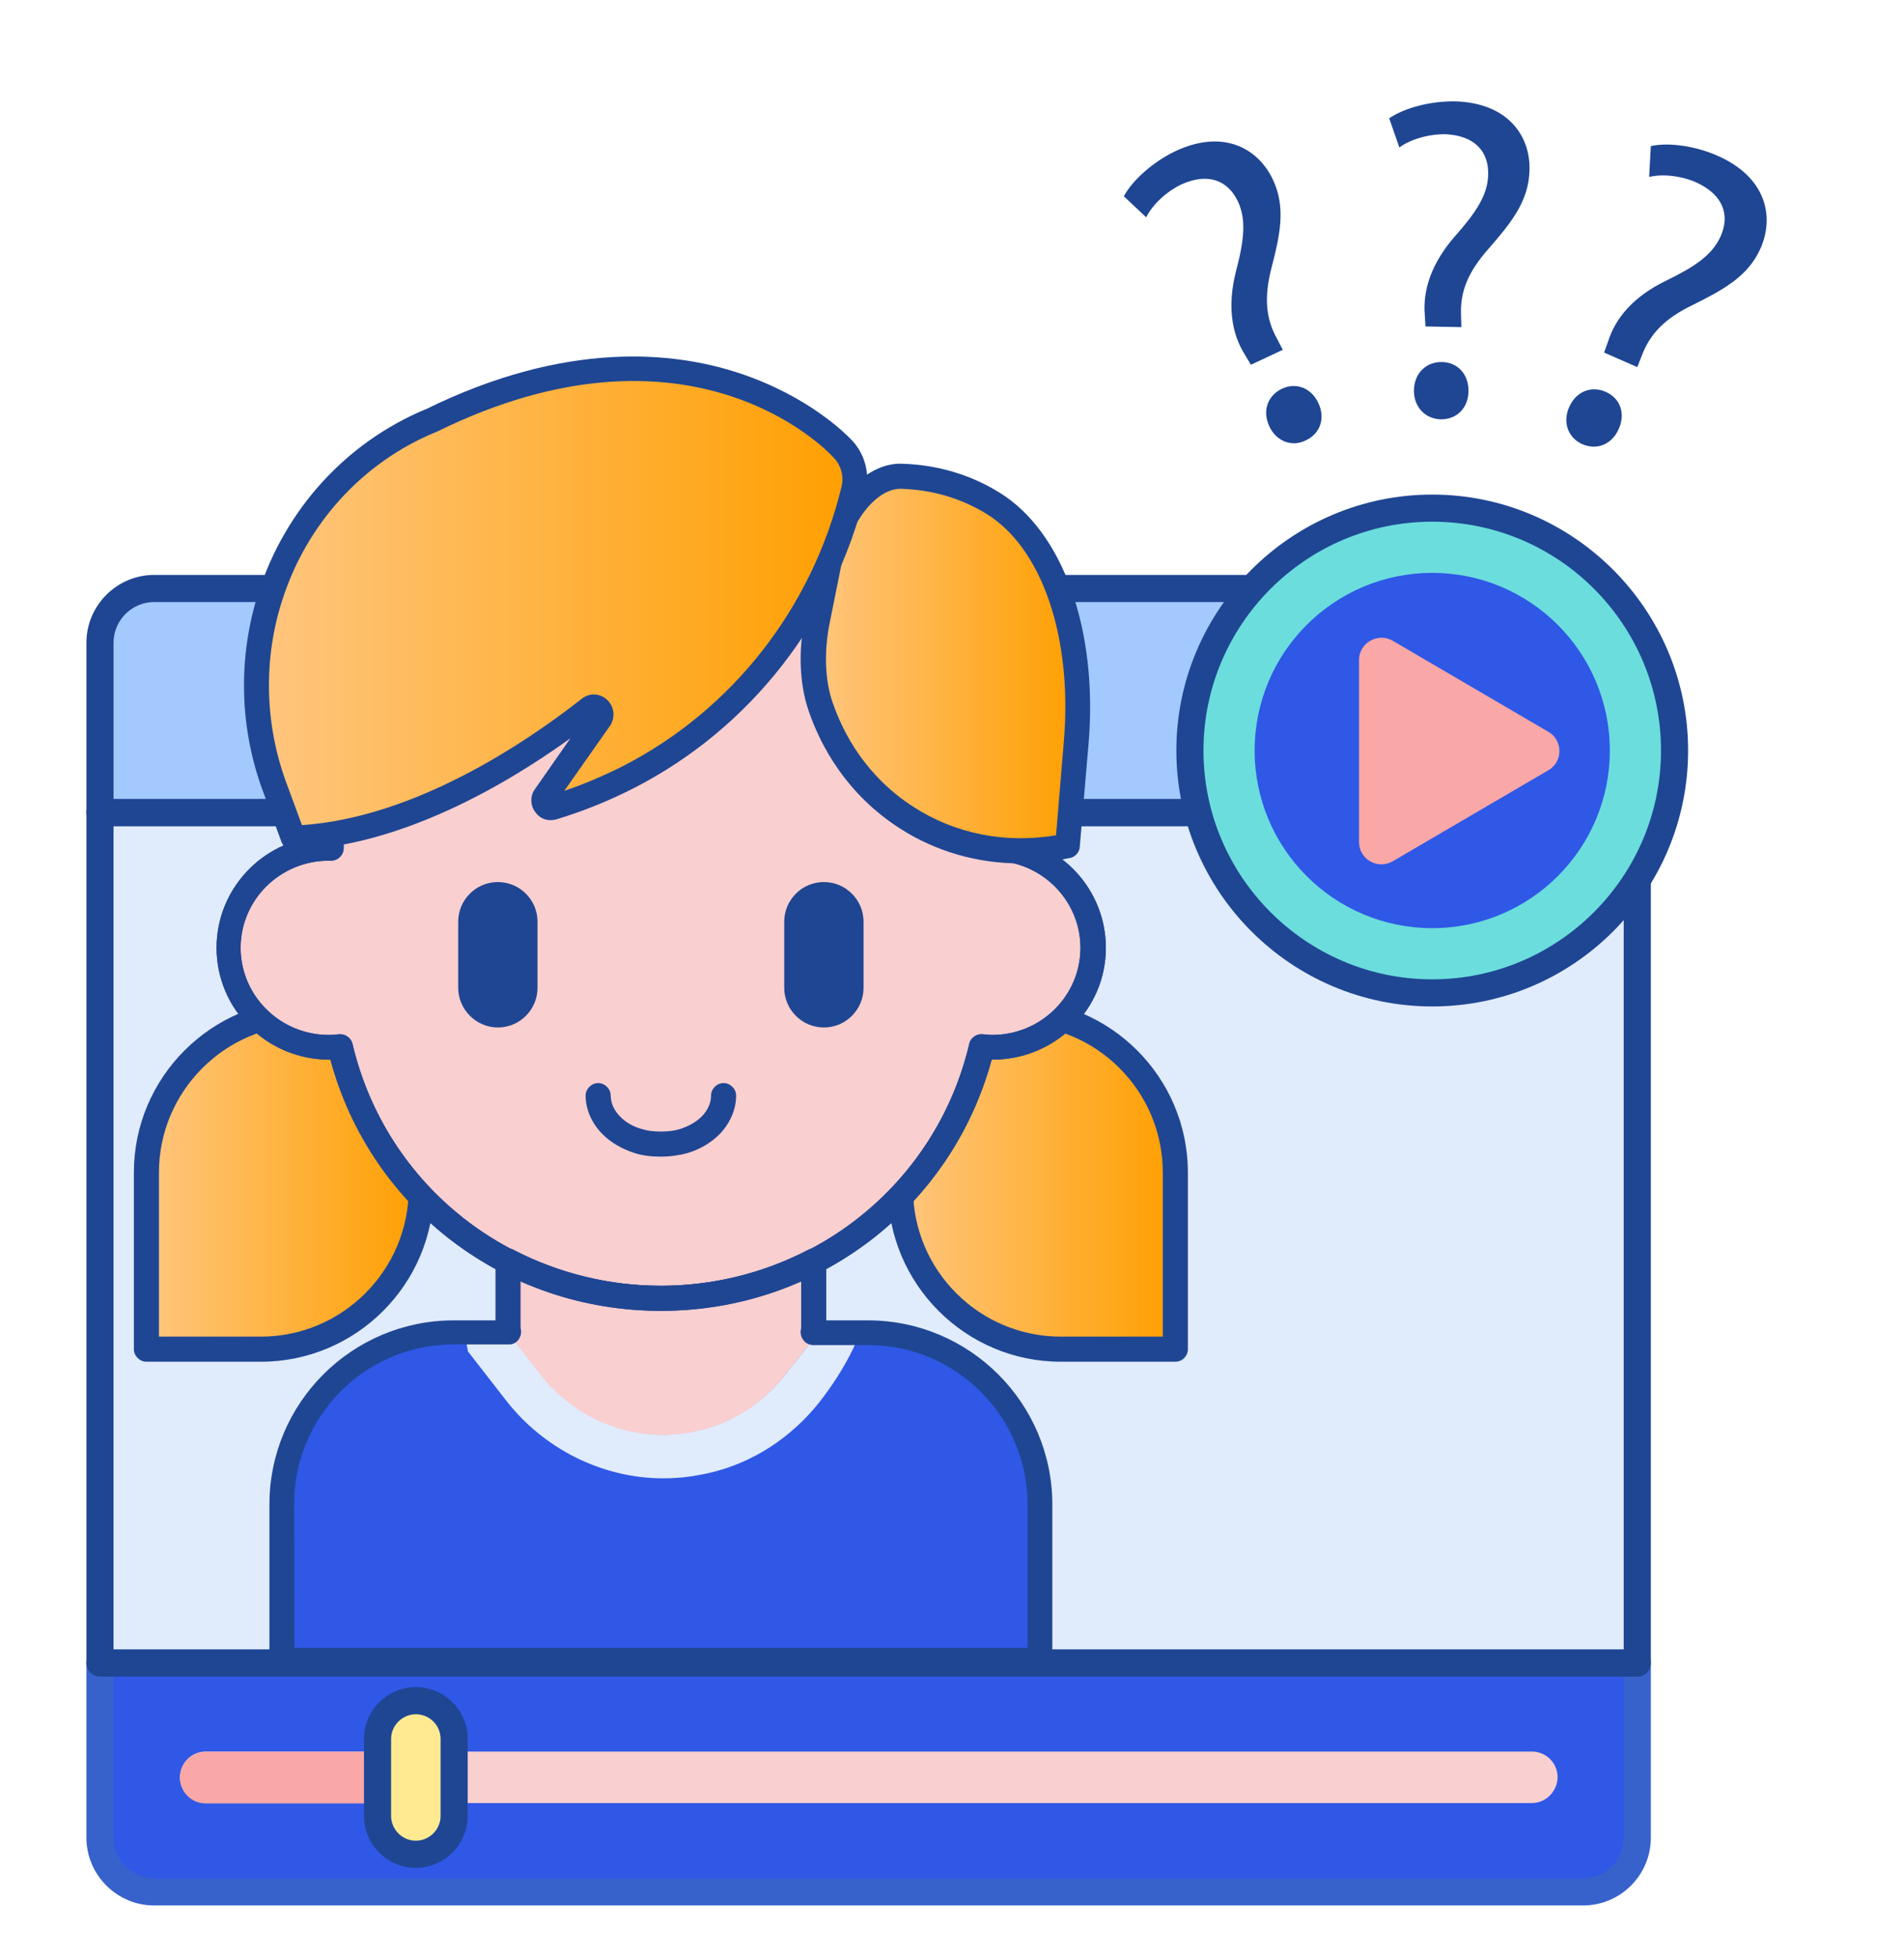
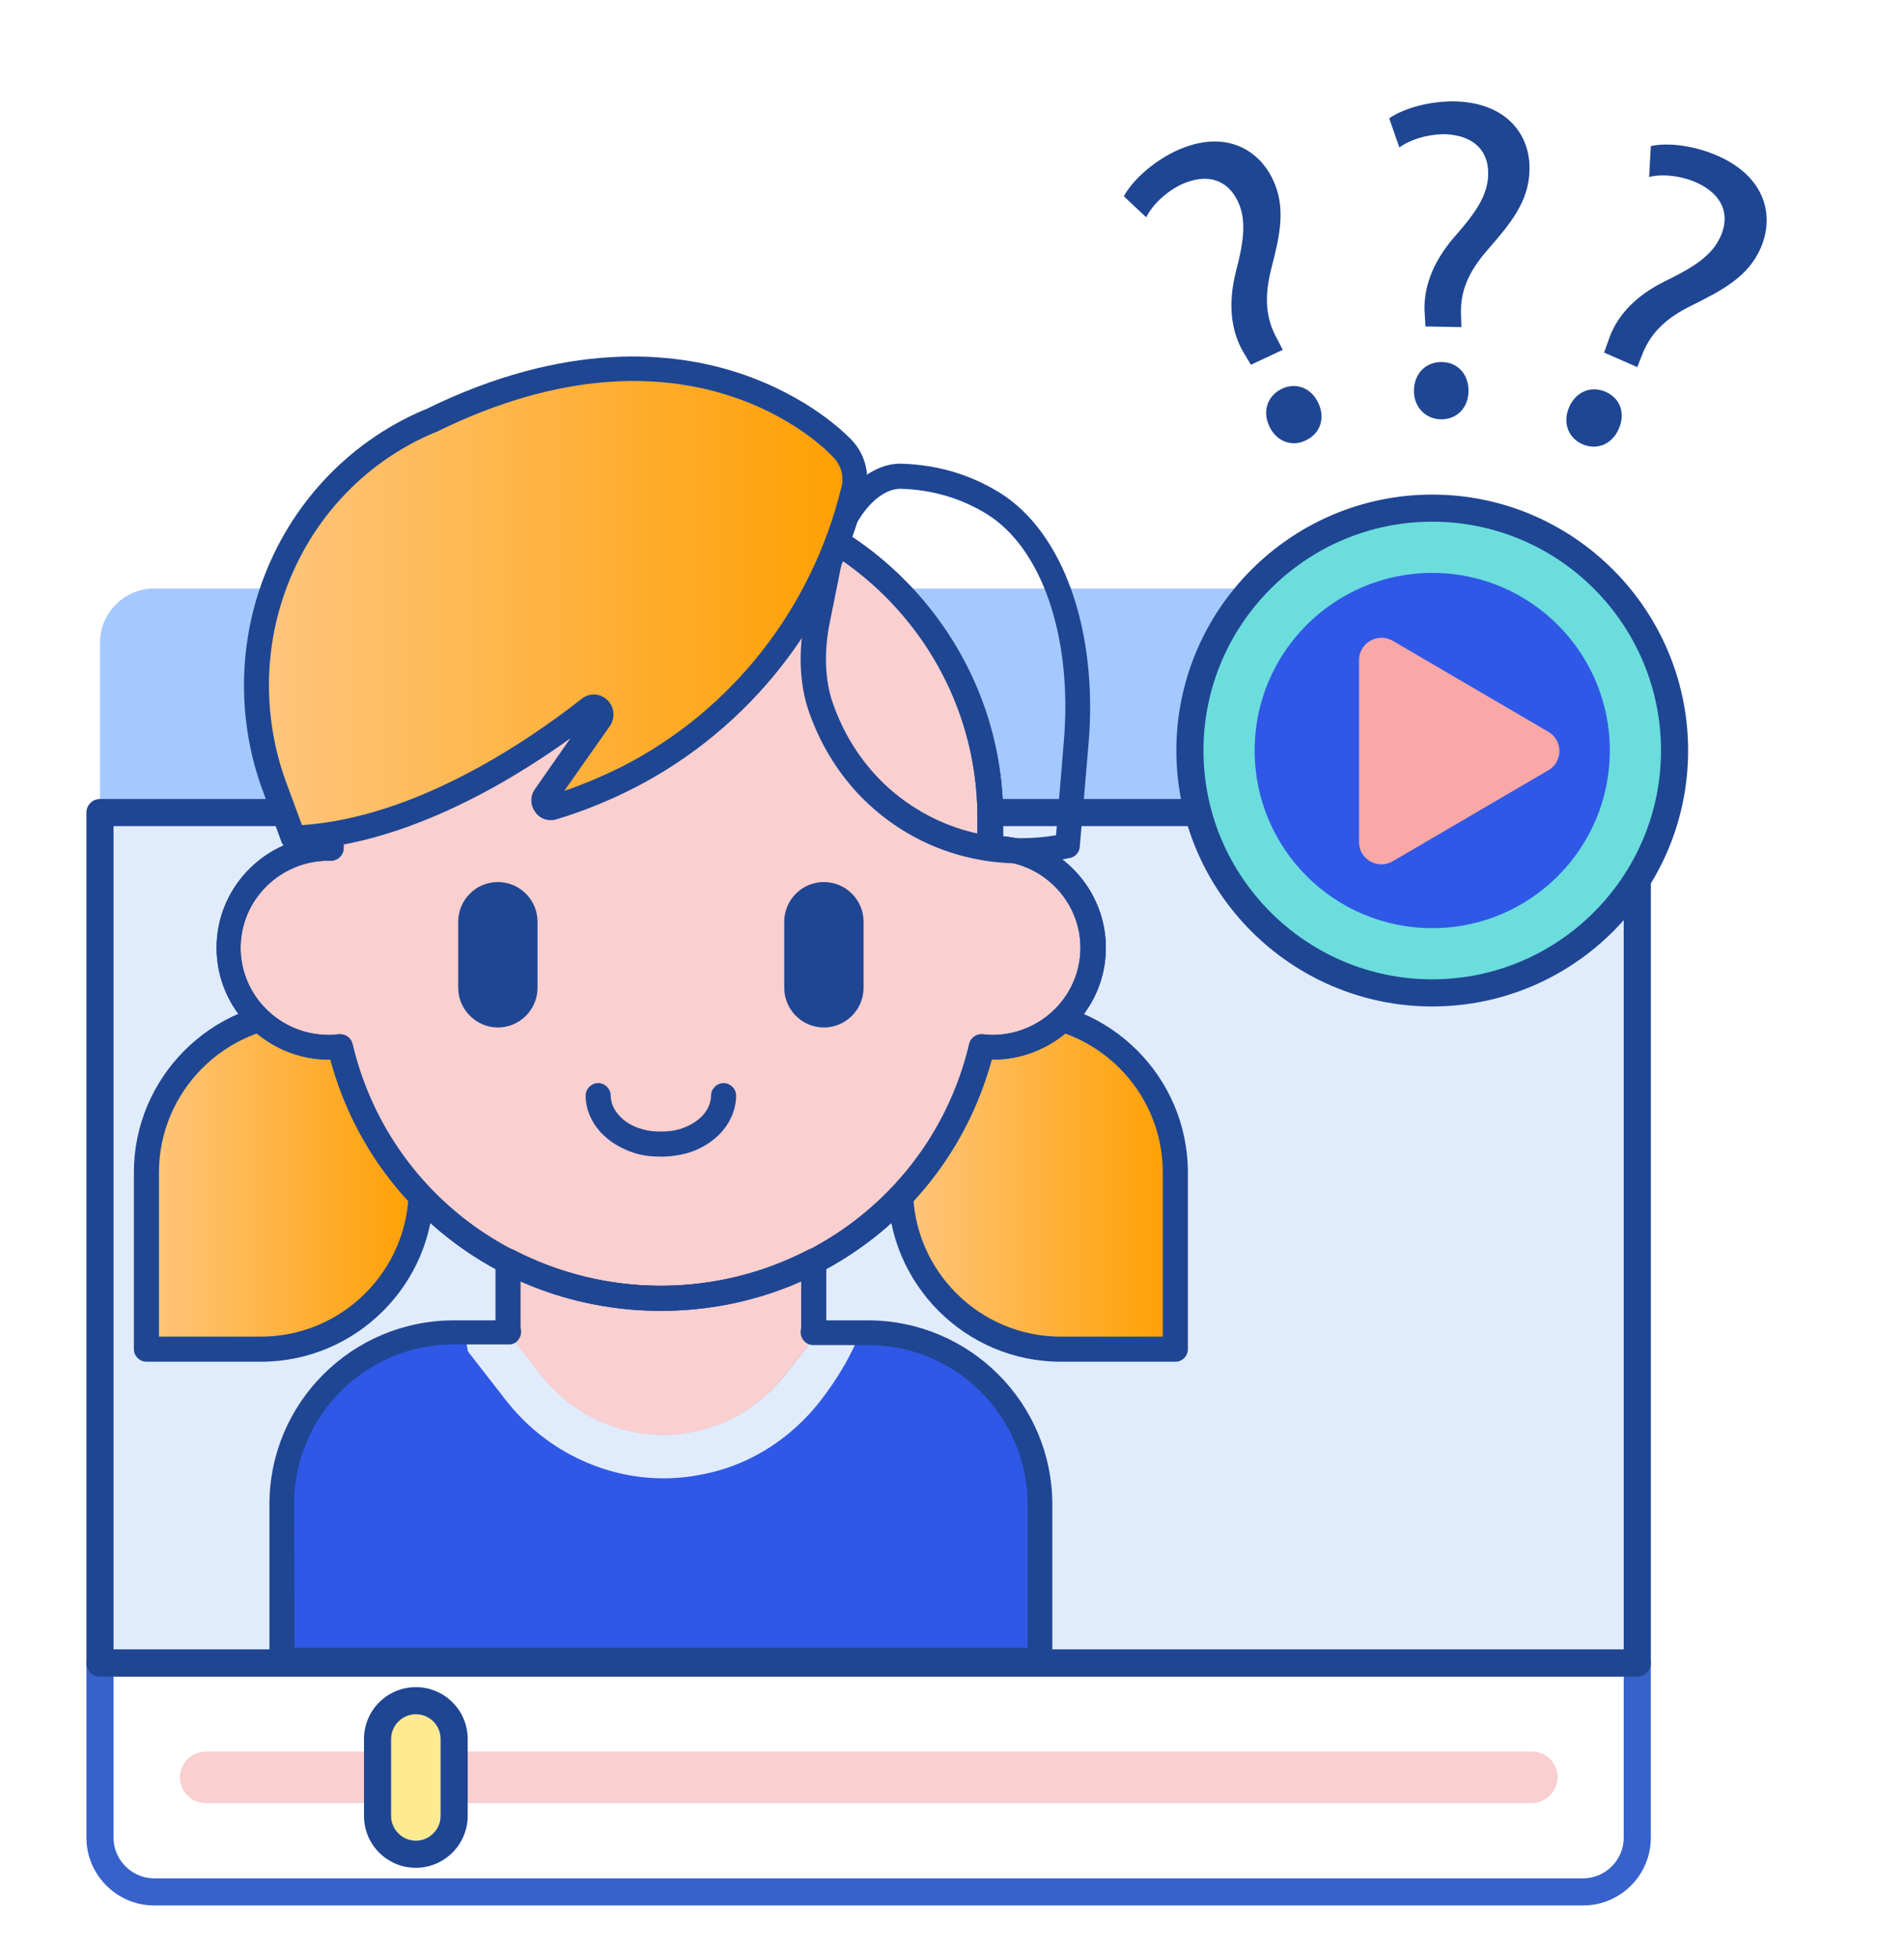
<svg xmlns="http://www.w3.org/2000/svg" id="Layer_1" x="0px" y="0px" viewBox="0 0 561.8 577.2" style="enable-background:new 0 0 561.8 577.2;" xml:space="preserve">
  <style type="text/css"> .st0{fill:#2F58E6;} .st1{fill:#A4C9FF;} .st2{fill:#E0EBFC;} .st3{fill:#3762CC;} .st4{fill:#1F4693;} .st5{fill:#F9CFCF;} .st6{fill:#F9A7A7;} .st7{fill:#FFEA92;} .st8{fill:url(#SVGID_1_);} .st9{fill:url(#SVGID_2_);} .st10{fill:url(#SVGID_3_);} .st11{fill:url(#SVGID_4_);} .st12{fill:#6BDDDD;} </style>
-   <path class="st0" d="M467.1,558.1H45.5c-8.8,0-16-7.2-16-16v-51.5h453.6v51.5C483.1,550.9,476,558.1,467.1,558.1z" />
  <path class="st1" d="M467.1,173.6H45.5c-8.8,0-16,7.2-16,16v50.1h453.6v-50.1C483.1,180.7,476,173.6,467.1,173.6z" />
  <path class="st2" d="M29.5,239.7v181.7v69.2h453.6v-69.2V239.7H29.5z" />
  <path class="st3" d="M467.1,562.1H45.5c-11,0-20-9-20-20v-51.5c0-2.2,1.8-4,4-4h453.6c2.2,0,4,1.8,4,4v51.5 C487.1,553.1,478.2,562.1,467.1,562.1z M33.5,494.6v47.5c0,6.6,5.4,12,12,12h421.6c6.6,0,12-5.4,12-12v-47.5L33.5,494.6L33.5,494.6z " />
-   <path class="st4" d="M483.1,243.7H29.5c-2.2,0-4-1.8-4-4v-50.1c0-11,9-20,20-20h421.6c11,0,20,9,20,20v50.1 C487.1,241.9,485.4,243.7,483.1,243.7z M33.5,235.7h445.6v-46.1c0-6.6-5.4-12-12-12H45.5c-6.6,0-12,5.4-12,12V235.7z" />
  <path class="st4" d="M483.1,494.6H29.5c-2.2,0-4-1.8-4-4V239.7c0-2.2,1.8-4,4-4h453.6c2.2,0,4,1.8,4,4v250.9 C487.1,492.8,485.4,494.6,483.1,494.6z M33.5,486.6h445.6V243.7H33.5V486.6z" />
  <path class="st5" d="M452,531.9H60.7c-4.2,0-7.6-3.4-7.6-7.6c0-4.2,3.4-7.6,7.6-7.6H452c4.2,0,7.6,3.4,7.6,7.6 C459.5,528.5,456.1,531.9,452,531.9z" />
-   <path class="st6" d="M122.7,516.8h-62c-4.2,0-7.6,3.4-7.6,7.6c0,4.2,3.4,7.6,7.6,7.6h61.9L122.7,516.8L122.7,516.8z" />
  <path class="st7" d="M122.7,547c-6.3,0-11.3-5.1-11.3-11.3V513c0-6.3,5.1-11.3,11.3-11.3c6.2,0,11.3,5,11.3,11.3v22.7 C134,541.9,128.9,547,122.7,547z" />
  <path class="st4" d="M122.7,551c-8.5,0-15.3-6.9-15.3-15.3V513c0-8.5,6.9-15.3,15.3-15.3S138,504.5,138,513v22.7 C138,544.1,131.1,551,122.7,551z M122.7,505.7c-4,0-7.3,3.3-7.3,7.3v22.7c0,4,3.3,7.3,7.3,7.3s7.3-3.3,7.3-7.3V513 C130,508.9,126.7,505.7,122.7,505.7z" />
  <linearGradient id="SVGID_1_" gradientUnits="userSpaceOnUse" x1="265.7" y1="229.59" x2="346.8" y2="229.59" gradientTransform="matrix(1 0 0 -1 0 577.89)">
    <stop offset="0" style="stop-color:#FFC67F" />
    <stop offset="1" style="stop-color:#FF9F00" />
  </linearGradient>
  <path class="st8" d="M346.8,398H313c-26.1,0-47.3-21.2-47.3-47.3v-52.1h33.8c26.1,0,47.3,21.2,47.3,47.3V398z" />
  <linearGradient id="SVGID_2_" gradientUnits="userSpaceOnUse" x1="43.2" y1="229.59" x2="124.3" y2="229.59" gradientTransform="matrix(1 0 0 -1 0 577.89)">
    <stop offset="0" style="stop-color:#FFC67F" />
    <stop offset="1" style="stop-color:#FF9F00" />
  </linearGradient>
  <path class="st9" d="M43.2,398H77c26.1,0,47.3-21.2,47.3-47.3v-52.1H90.5c-26.1,0-47.3,21.2-47.3,47.3V398z" />
  <path class="st4" d="M346.8,401.7H313c-28.1,0-51-22.9-51-51v-52.1c0-2,1.7-3.7,3.7-3.7h33.8c28.1,0,51,22.9,51,51V398 C350.5,400,348.9,401.7,346.8,401.7z M269.4,302.3v48.4c0,24.1,19.6,43.6,43.6,43.6h30.1v-48.4c0-24.1-19.6-43.6-43.6-43.6H269.4z" />
  <path class="st4" d="M77,401.7H43.2c-2,0-3.7-1.7-3.7-3.7v-52.1c0-28.1,22.9-51,51-51h33.8c2,0,3.7,1.7,3.7,3.7v52.1 C128,378.8,105.1,401.7,77,401.7z M46.9,394.3H77c24,0,43.6-19.6,43.6-43.6v-48.4H90.5c-24,0-43.6,19.6-43.6,43.6V394.3z" />
-   <path class="st5" d="M195,383c16.3,0,31.7-4,45.1-11v5.5v13.8c0,0.7-0.1,1.4-0.2,2.1l0,0c-0.1,0.7-0.4,1.4-0.7,2 c0,0.1-0.1,0.2-0.1,0.3c-0.1,0.3-0.3,0.5-0.4,0.8c-0.1,0.2-0.3,0.5-0.5,0.7c-0.1,0.1-0.2,0.3-0.3,0.4l-6.4,8.1 c-6.4,8.1-15.2,14-25.3,16.3c-1.3,0.3-2.7,0.6-4.2,0.8c-16.3,2.4-32.5-4.5-42.7-17.5l-9.3-12c-0.1-0.6-0.2-1.3-0.2-2V372 C163.4,379,178.7,383,195,383L195,383z" />
  <path class="st0" d="M133.9,393.2H150h0.1l0,0h106c28,0,50.7,22.7,50.7,50.7v25.4v7.2v13.4H83.2v-13.4v-7.2v-25.4 C83.2,415.8,105.9,393.2,133.9,393.2z" />
  <path class="st2" d="M150,393.2h0.1l0,0l0,0l0,0l9.3,12c10.1,13,26.4,20,42.7,17.5c1.4-0.2,2.8-0.5,4.2-0.8 c10-2.3,18.9-8.2,25.3-16.3l6.4-8.1c0.1-0.1,0.2-0.3,0.3-0.4c0.2-0.2,0.3-0.5,0.5-0.7c0.1-0.3,0.3-0.5,0.4-0.8 c0-0.1,0.1-0.2,0.1-0.3c0.3-0.6,0.5-1.3,0.7-2l0,0c0-0.1,0-0.1,0-0.2h13c-0.1,0.9-0.2,1.9-0.4,2.9l-0.9,1.9 c-2.7,5.6-6.1,10.8-9.9,15.7c-8.3,10.5-19.8,18-32.5,20.9c-1.7,0.4-3.5,0.7-5.2,1c-2.8,0.4-5.6,0.6-8.4,0.6 c-17.9,0-35.2-8.6-46.4-23l-11.2-14.4l-0.6-3c-0.2-0.9-0.3-1.7-0.4-2.6L150,393.2L150,393.2z" />
  <path class="st5" d="M195,383c16.3,0,31.7-4,45.1-11v5.5v13.8c0,0.7-0.1,1.4-0.2,2.1l0,0c-0.1,0.7-0.4,1.4-0.7,2 c0,0.1-0.1,0.2-0.1,0.3c-0.1,0.3-0.3,0.5-0.4,0.8c-0.1,0.2-0.3,0.5-0.5,0.7c-0.1,0.1-0.2,0.3-0.3,0.4l-6.4,8.1 c-6.4,8.1-15.2,14-25.3,16.3c-1.3,0.3-2.7,0.6-4.2,0.8c-16.3,2.4-32.5-4.5-42.7-17.5l-9.3-12c-0.1-0.6-0.2-1.3-0.2-2V372 C163.4,379,178.7,383,195,383L195,383z" />
  <path class="st5" d="M195,383c16.3,0,31.7-4,45.1-11v5.5v13.8c0,0.7-0.1,1.4-0.2,2.1l0,0c-0.1,0.7-0.4,1.4-0.7,2 c0,0.1-0.1,0.2-0.1,0.3c-0.1,0.3-0.3,0.5-0.4,0.8c-0.1,0.2-0.3,0.5-0.5,0.7c-0.1,0.1-0.2,0.3-0.3,0.4l-6.4,8.1 c-6.4,8.1-15.2,14-25.3,16.3c-1.3,0.3-2.7,0.6-4.2,0.8c-16.3,2.4-32.5-4.5-42.7-17.5l-9.3-12c-0.1-0.6-0.2-1.3-0.2-2V372 C163.4,379,178.7,383,195,383L195,383z" />
  <path class="st5" d="M97.2,250.2c0.2,0,0.4,0,0.6,0v-9.1c0-53.1,43.5-96.2,97.2-96.2s97.2,43.1,97.2,96.2v9.1c0.2,0,0.4,0,0.6,0 c16.4,0,29.7,13.1,29.7,29.3s-13.3,29.3-29.7,29.3c-1.1,0-2.1-0.1-3.2-0.2c-10,42.6-48.6,74.3-94.6,74.3s-84.6-31.7-94.6-74.3 c-1,0.1-2.1,0.2-3.2,0.2c-16.4,0-29.7-13.1-29.7-29.3C67.5,263.4,80.8,250.2,97.2,250.2L97.2,250.2z" />
  <g>
    <path class="st4" d="M195,386.7c-46.1,0-85.7-30.3-97.5-74.1c-0.1,0-0.2,0-0.3,0c-18.4,0-33.3-14.8-33.3-33 c0-17.2,13.3-31.4,30.3-32.9v-5.5c0-55.1,45.3-99.9,100.9-99.9S296,186.1,296,241.2v5.5c17,1.5,30.3,15.7,30.3,32.9 c0,18.3-15.1,33.1-33.7,33C280.7,356.4,241.1,386.7,195,386.7L195,386.7z M100.4,305.1c1.7,0,3.2,1.2,3.6,2.8 c9.9,42.1,47.3,71.4,91,71.4s81.1-29.4,91-71.4c0.4-1.8,2.2-3,4-2.8c1,0.1,1.9,0.2,2.8,0.2c14.3,0,26-11.5,26-25.7 c0-14.1-11.6-25.7-26-25.7c-0.2,0-0.4,0-0.6,0c-1,0-1.9-0.4-2.7-1.1c-0.7-0.7-1.1-1.6-1.1-2.6v-9.1c0-51-41.9-92.5-93.5-92.5 s-93.5,41.5-93.5,92.5v9.1c0,1-0.4,1.9-1.1,2.6c-0.7,0.7-1.7,1.1-2.7,1.1c-0.2,0-0.3,0-0.5,0H97c-14.3,0-26,11.5-26,25.7 c0,14.1,11.6,25.7,26,25.7c0.9,0,1.8,0,2.8-0.2C100.1,305.1,100.3,305.1,100.4,305.1L100.4,305.1z" />
    <path class="st4" d="M195,341.2c-2.9,0-5.3-0.3-7.6-1c-3.8-1.2-7.1-3.1-9.6-5.6c-3.2-3.2-5-7.3-5-11.4c0-2,1.7-3.7,3.7-3.7 s3.7,1.7,3.7,3.7c0,2.2,1,4.4,2.8,6.2c1.6,1.7,3.9,3,6.5,3.7c1.6,0.5,3.4,0.7,5.5,0.7s3.9-0.2,5.5-0.7c2.6-0.8,4.9-2.1,6.5-3.7 c1.8-1.8,2.8-4,2.8-6.2c0-2,1.7-3.7,3.7-3.7s3.7,1.7,3.7,3.7c0,4.1-1.8,8.2-4.9,11.4c-2.5,2.5-5.8,4.5-9.6,5.6 C200.4,340.8,197.9,341.2,195,341.2L195,341.2z" />
    <path class="st4" d="M243.1,303.1c6.5,0,11.7-5.3,11.7-11.7v-19.5c0-6.5-5.3-11.7-11.7-11.7c-6.5,0-11.7,5.3-11.7,11.7v19.5 C231.4,297.8,236.6,303.1,243.1,303.1z" />
    <path class="st4" d="M146.9,303.1c6.5,0,11.7-5.3,11.7-11.7v-19.5c0-6.5-5.3-11.7-11.7-11.7c-6.5,0-11.7,5.3-11.7,11.7v19.5 C135.2,297.8,140.5,303.1,146.9,303.1z" />
    <path class="st4" d="M195,386.7c-46.1,0-85.7-30.3-97.5-74.1c-0.1,0-0.2,0-0.3,0c-18.4,0-33.3-14.8-33.3-33 c0-17.2,13.3-31.4,30.3-32.9v-5.5c0-55.1,45.3-99.9,100.9-99.9S296,186.1,296,241.2v5.5c17,1.5,30.3,15.7,30.3,32.9 c0,18.3-15.1,33.1-33.7,33C280.7,356.4,241.1,386.7,195,386.7L195,386.7z M100.4,305.1c1.7,0,3.2,1.2,3.6,2.8 c9.9,42.1,47.3,71.4,91,71.4s81.1-29.4,91-71.4c0.4-1.8,2.2-3,4-2.8c1,0.1,1.9,0.2,2.8,0.2c14.3,0,26-11.5,26-25.7 c0-14.1-11.6-25.7-26-25.7c-0.2,0-0.4,0-0.6,0c-1,0-1.9-0.4-2.7-1.1c-0.7-0.7-1.1-1.6-1.1-2.6v-9.1c0-51-41.9-92.5-93.5-92.5 s-93.5,41.5-93.5,92.5v9.1c0,1-0.4,1.9-1.1,2.6c-0.7,0.7-1.7,1.1-2.7,1.1c-0.2,0-0.3,0-0.5,0H97c-14.3,0-26,11.5-26,25.7 c0,14.1,11.6,25.7,26,25.7c0.9,0,1.8,0,2.8-0.2C100.1,305.1,100.3,305.1,100.4,305.1L100.4,305.1z" />
    <path class="st4" d="M306.9,493.5H83.2c-2,0-3.7-1.7-3.7-3.7v-46c0-30,24.4-54.3,54.4-54.3h12.3V372c0-1.3,0.7-2.5,1.8-3.2 s2.5-0.7,3.6-0.1c13.3,6.9,28.3,10.6,43.4,10.6c15.1,0,30.1-3.7,43.4-10.6c1.1-0.6,2.5-0.6,3.6,0.1s1.8,1.9,1.8,3.2v17.5h12.3 c30,0,54.4,24.4,54.4,54.3v46C310.6,491.8,308.9,493.5,306.9,493.5L306.9,493.5z M86.9,486.1h216.3v-42.3c0-25.9-21.1-47-47-47H240 c-1.1,0-2.2-0.5-2.9-1.4s-1-2-0.8-3.1c0.1-0.5,0.1-0.9,0.1-1.2v-13.4c-13,5.8-27.2,8.8-41.4,8.8c-14.3,0-28.5-3-41.4-8.8V391 c0,0.3,0,0.8,0.1,1.2c0.2,1.1-0.1,2.2-0.8,3.1s-1.8,1.4-2.9,1.3c0,0,0,0-0.1,0h-16.1c-25.9,0-47,21.1-47,47L86.9,486.1z" />
  </g>
  <linearGradient id="SVGID_3_" gradientUnits="userSpaceOnUse" x1="240.051" y1="382.114" x2="318.05" y2="382.114" gradientTransform="matrix(1 0 0 -1 0 577.89)">
    <stop offset="0" style="stop-color:#FFC67F" />
    <stop offset="1" style="stop-color:#FF9F00" />
  </linearGradient>
-   <path class="st10" d="M244.7,165.6l-3.5,17.4c-1.8,9-1.5,18.1,1,25.5c3.4,10.1,10.6,23.2,25.6,32.9c13.9,8.9,30.4,11.6,46.6,8.3 l0.6-0.1l2.6-30.5c2.7-31.8-6.9-59.7-24.5-70.6c-7.2-4.5-16.1-7.6-26.9-8C256.8,140.2,247.6,151.1,244.7,165.6L244.7,165.6z" />
  <path class="st4" d="M301,254.7c-12.6,0-24.8-3.5-35.3-10.2c-16.1-10.3-23.6-24.6-27.1-34.8c-2.7-7.9-3.1-17.6-1.1-27.4l3.5-17.4 c3.3-16.4,14.2-28.5,25.1-28.1c10.5,0.3,20.2,3.2,28.8,8.5c18.8,11.6,29.1,40.6,26.3,74l-2.6,30.5c-0.1,1.6-1.3,3-2.9,3.3l-0.6,0.1 C310.4,254.2,305.7,254.7,301,254.7z M248.3,166.4l-3.5,17.4c-1.7,8.4-1.4,17,0.9,23.5c3.1,9,9.8,21.8,24.1,30.9 c12.2,7.8,26.9,10.7,41.8,8.2l2.3-27.7c2.6-30.6-6.4-57-22.8-67.1c-7.5-4.6-15.9-7.1-25.1-7.4C258.7,143.9,250.8,153.9,248.3,166.4z " />
  <linearGradient id="SVGID_4_" gradientUnits="userSpaceOnUse" x1="75.685" y1="399.769" x2="252.158" y2="399.769" gradientTransform="matrix(1 0 0 -1 0 577.89)">
    <stop offset="0" style="stop-color:#FFC67F" />
    <stop offset="1" style="stop-color:#FF9F00" />
  </linearGradient>
  <path class="st11" d="M79.8,175.9c7.6-23.7,25-42.5,47.3-51.7l0,0c78.3-38.5,121.1,8,121.1,8c3.2,3.1,4.7,7.8,3.6,12.4 c-9,36.7-33.2,67.7-66.3,84.7l0,0c-7.2,3.7-14.6,6.7-22.3,9c-1.9,0.6-3.5-1.6-2.3-3.3l16.1-23c1.4-2-1.1-4.4-3-2.9 c-17.8,13.9-52.4,37-87.4,38.2l-5.7-15.6C74.3,213.7,74,194,79.8,175.9L79.8,175.9z" />
  <path class="st4" d="M86.6,250.9c-1.5,0-2.9-1-3.5-2.4l-5.7-15.6c-6.8-18.6-7.2-39.3-1.1-58.2c7.9-24.5,25.8-44.1,49.1-53.9 c0,0,0,0,0.1,0c41.6-20.5,73.4-17.1,92.7-10.7c20.5,6.8,31.5,18.1,32.7,19.3c4.2,4.1,5.9,10.2,4.5,15.9 c-9.2,37.8-34.1,69.6-68.2,87.1c-7.4,3.8-15.1,6.9-23,9.3c-2.4,0.7-4.9-0.1-6.3-2.2c-1.5-2-1.5-4.8,0-6.8l10.4-14.9 c-19.3,13.9-50.2,31.9-81.5,33C86.7,250.9,86.6,250.9,86.6,250.9z M129,127.3c-0.1,0.1-0.3,0.2-0.5,0.2c-21.5,8.9-38,27-45.2,49.5 c-5.6,17.3-5.2,36.3,1,53.4l4.8,13c33.1-2.2,65.8-24.1,82.6-37.3c2.3-1.8,5.4-1.6,7.5,0.4s2.4,5.2,0.8,7.6l-13.5,19.2 c5.9-2,11.7-4.5,17.3-7.3c32.3-16.6,55.8-46.6,64.5-82.4c0.8-3.2-0.2-6.6-2.6-8.9c-0.1-0.1-0.1-0.1-0.2-0.2 C243.9,132.8,203.6,90.7,129,127.3L129,127.3z M79.8,175.9L79.8,175.9L79.8,175.9z" />
  <circle class="st12" cx="422.6" cy="221.4" r="71.5" />
  <circle class="st0" cx="422.6" cy="221.4" r="52.4" />
  <path class="st4" d="M422.6,296.9c-41.6,0-75.5-33.9-75.5-75.5s33.9-75.5,75.5-75.5s75.5,33.9,75.5,75.5S464.3,296.9,422.6,296.9 L422.6,296.9z M422.6,153.9c-37.2,0-67.5,30.3-67.5,67.5s30.3,67.5,67.5,67.5s67.5-30.3,67.5-67.5S459.9,153.9,422.6,153.9 L422.6,153.9z" />
  <path class="st6" d="M401,194.7v53.7c0,5.1,5.5,8.2,9.9,5.7l46-26.9c4.3-2.5,4.3-8.8,0-11.3l-46-26.9 C406.5,186.5,401,189.7,401,194.7L401,194.7z" />
  <g>
    <path class="st4" d="M369.1,107.6l-1.8-3c-3.9-6.2-5.2-14.4-2.6-24.6c2.4-9.1,3.1-15.3,0.5-20.7c-3-6.2-8.9-8.4-16.6-4.9 c-4.4,2.1-8.5,5.9-10.4,9.7l-6.6-6.2c2.6-4.8,8.6-10.1,15-13.2c14-6.7,24.4-1.2,28.9,8.1c4,8.3,2.2,16.4-0.3,26.1 c-2.3,8.9-1.7,15.2,1.7,21.2l1.6,3.1L369.1,107.6z M374.6,125.9c-2.2-4.5-0.7-9.1,3.6-11.2c4.2-2,8.7-0.3,10.8,4.2 c2,4.2,0.8,8.9-3.7,11C381.1,132,376.6,130.1,374.6,125.9z" />
  </g>
  <g>
    <path class="st4" d="M463,120.1c2-4.6,6.5-6.4,10.8-4.5s5.9,6.4,3.8,11c-1.9,4.3-6.2,6.4-10.8,4.4C462.5,129,461.1,124.4,463,120.1 z M473.3,104l1.2-3.3c2.2-7,7.6-13.3,17.1-17.9c8.4-4.1,13.6-7.5,16.1-13.1c2.8-6.3,0.7-12.2-7-15.8c-4.4-2-10-2.7-14.1-1.7 l0.5-9.1c5.4-1.2,13.3,0,19.8,2.9c14.2,6.3,16.7,17.8,12.6,27.2c-3.7,8.4-11.1,12.3-20.1,16.8c-8.3,4-12.6,8.6-15,15l-1.3,3.3 L473.3,104z" />
  </g>
  <g>
    <path class="st4" d="M420.6,96.3l-0.2-3.5c-0.6-7.3,2-15.2,8.9-23.1c6.2-7,9.7-12.2,9.8-18.2c0.2-6.9-4.1-11.5-12.5-11.9 c-4.8-0.1-10.3,1.4-13.7,3.9l-3-8.6c4.5-3.1,12.2-5.1,19.4-5c15.5,0.4,22.3,10.1,22,20.3c-0.2,9.2-5.5,15.6-12.1,23.2 c-6.1,6.9-8.4,12.7-8.1,19.6l0.1,3.5L420.6,96.3z M417.2,115.1c0.1-5,3.6-8.4,8.3-8.3c4.7,0.1,7.9,3.7,7.8,8.7 c-0.1,4.7-3.3,8.3-8.3,8.2C420.3,123.5,417.1,119.8,417.2,115.1z" />
  </g>
</svg>